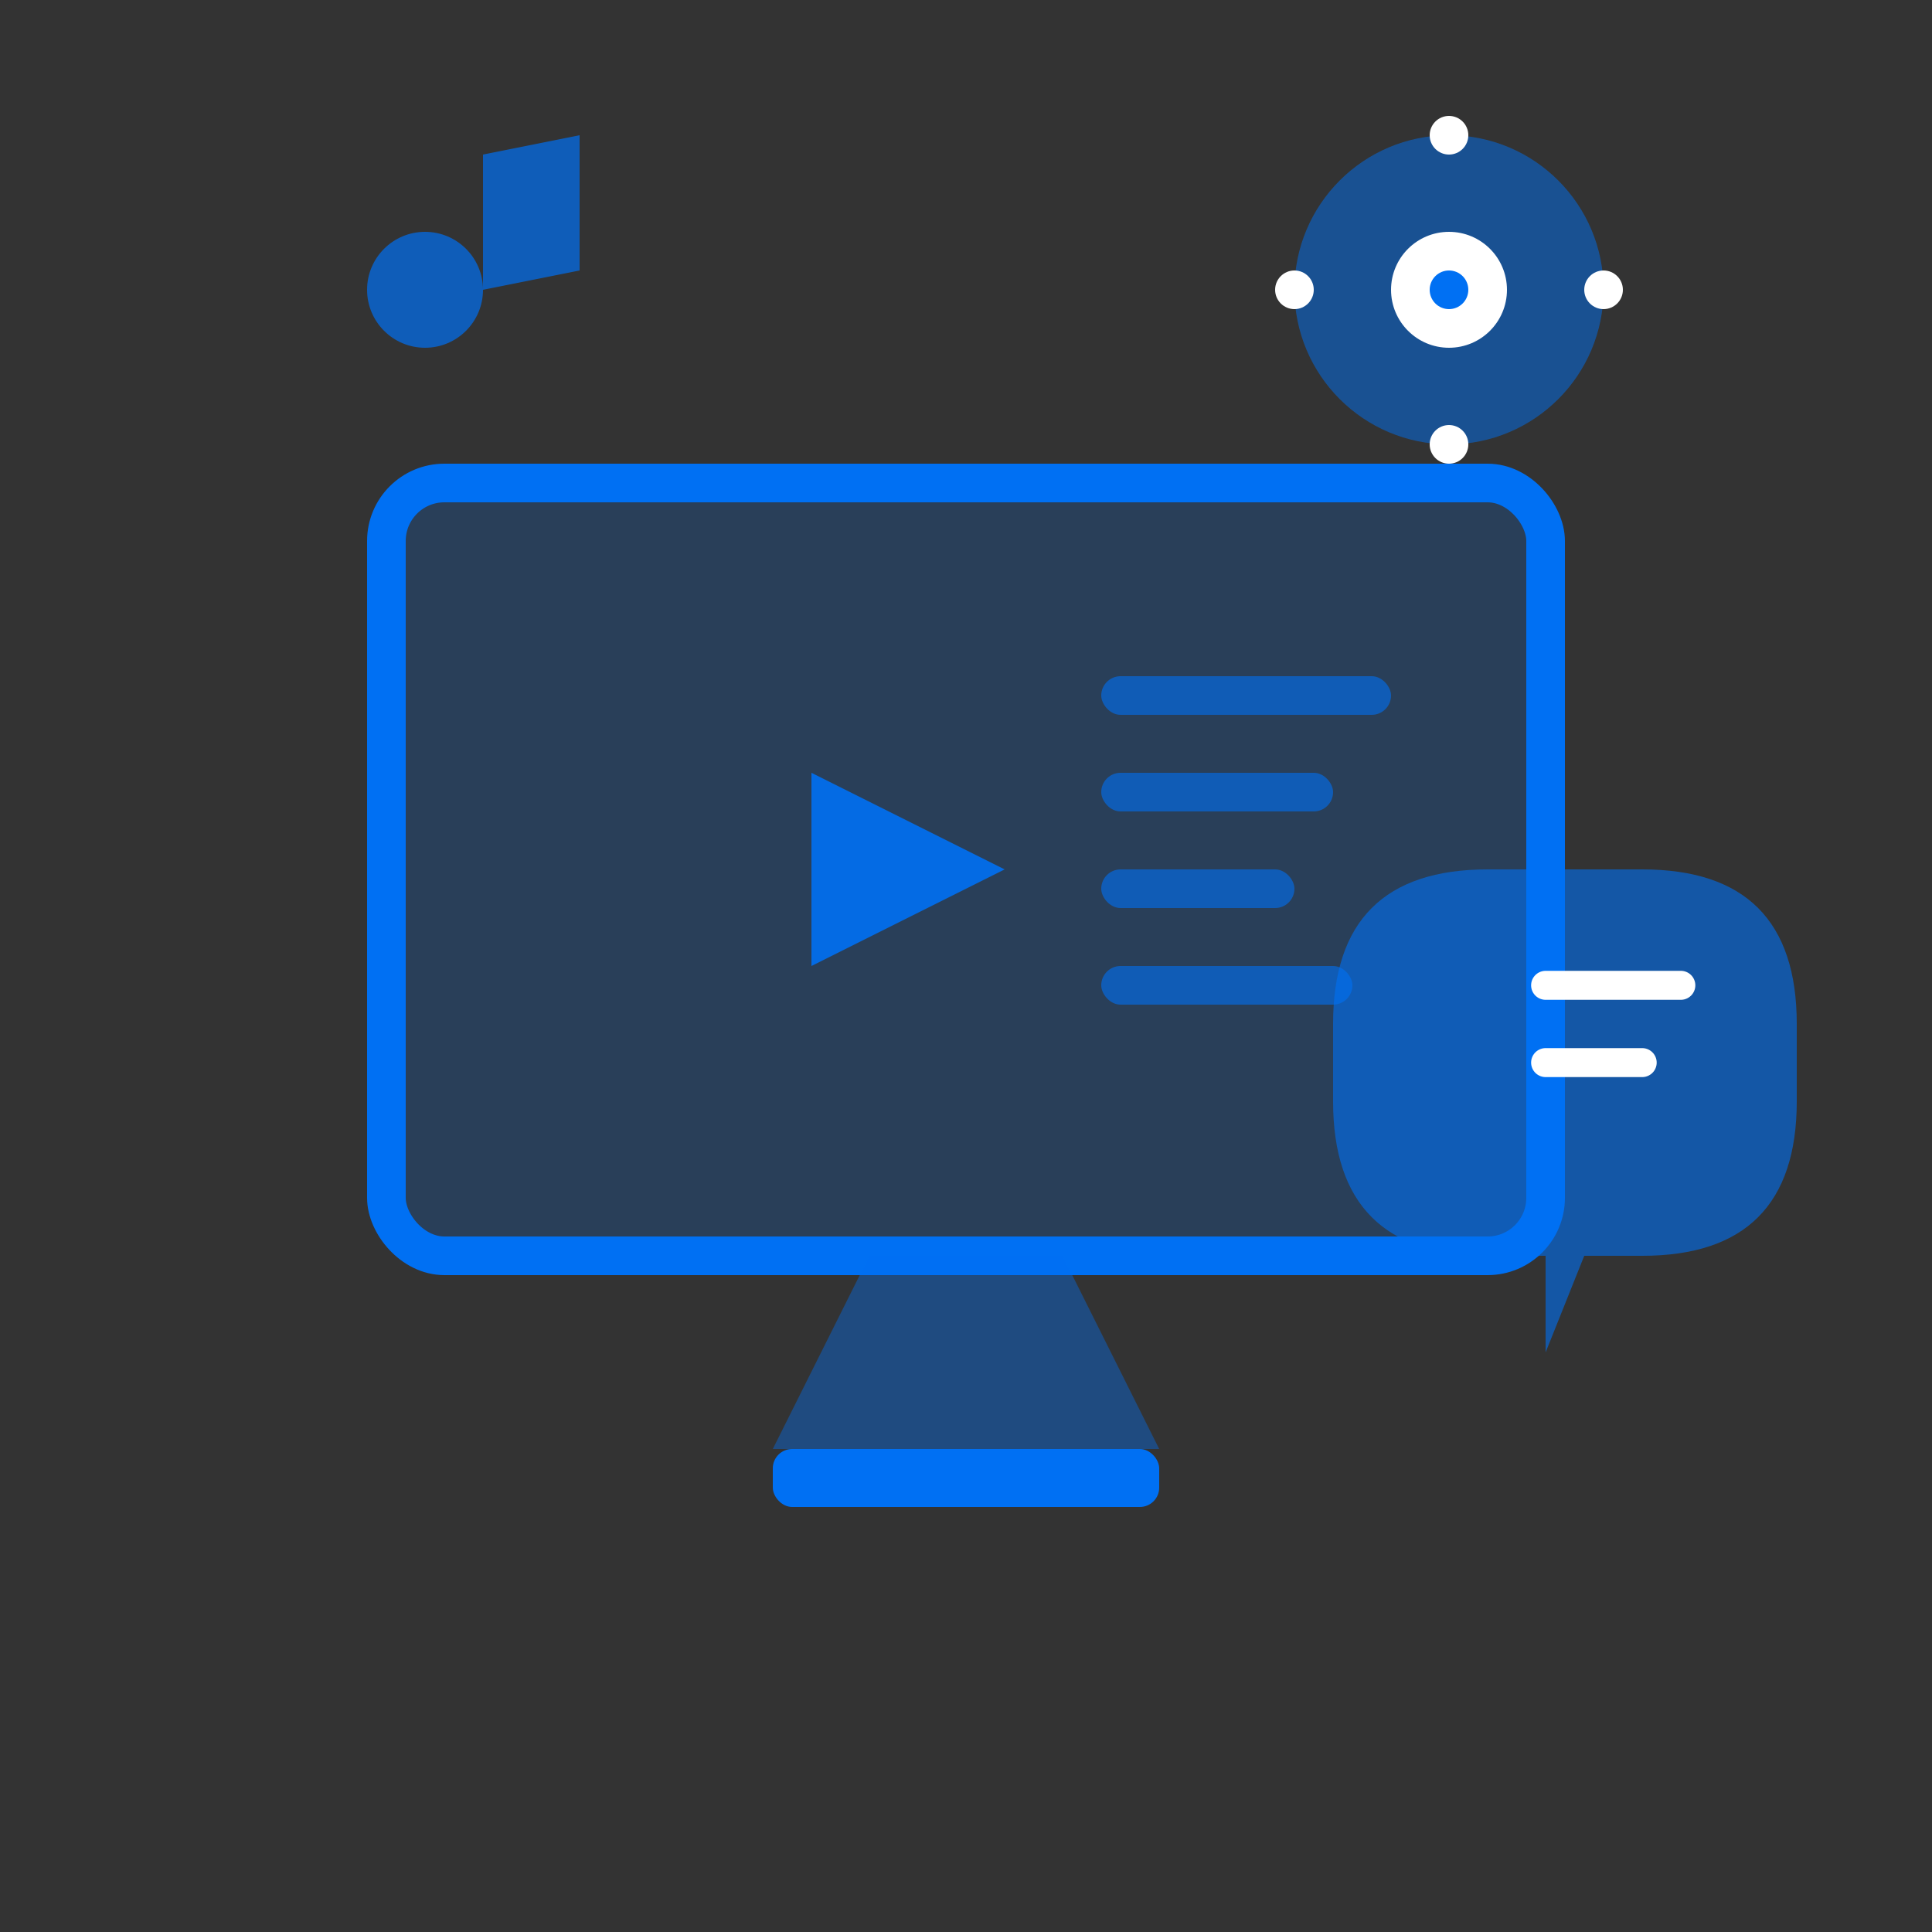
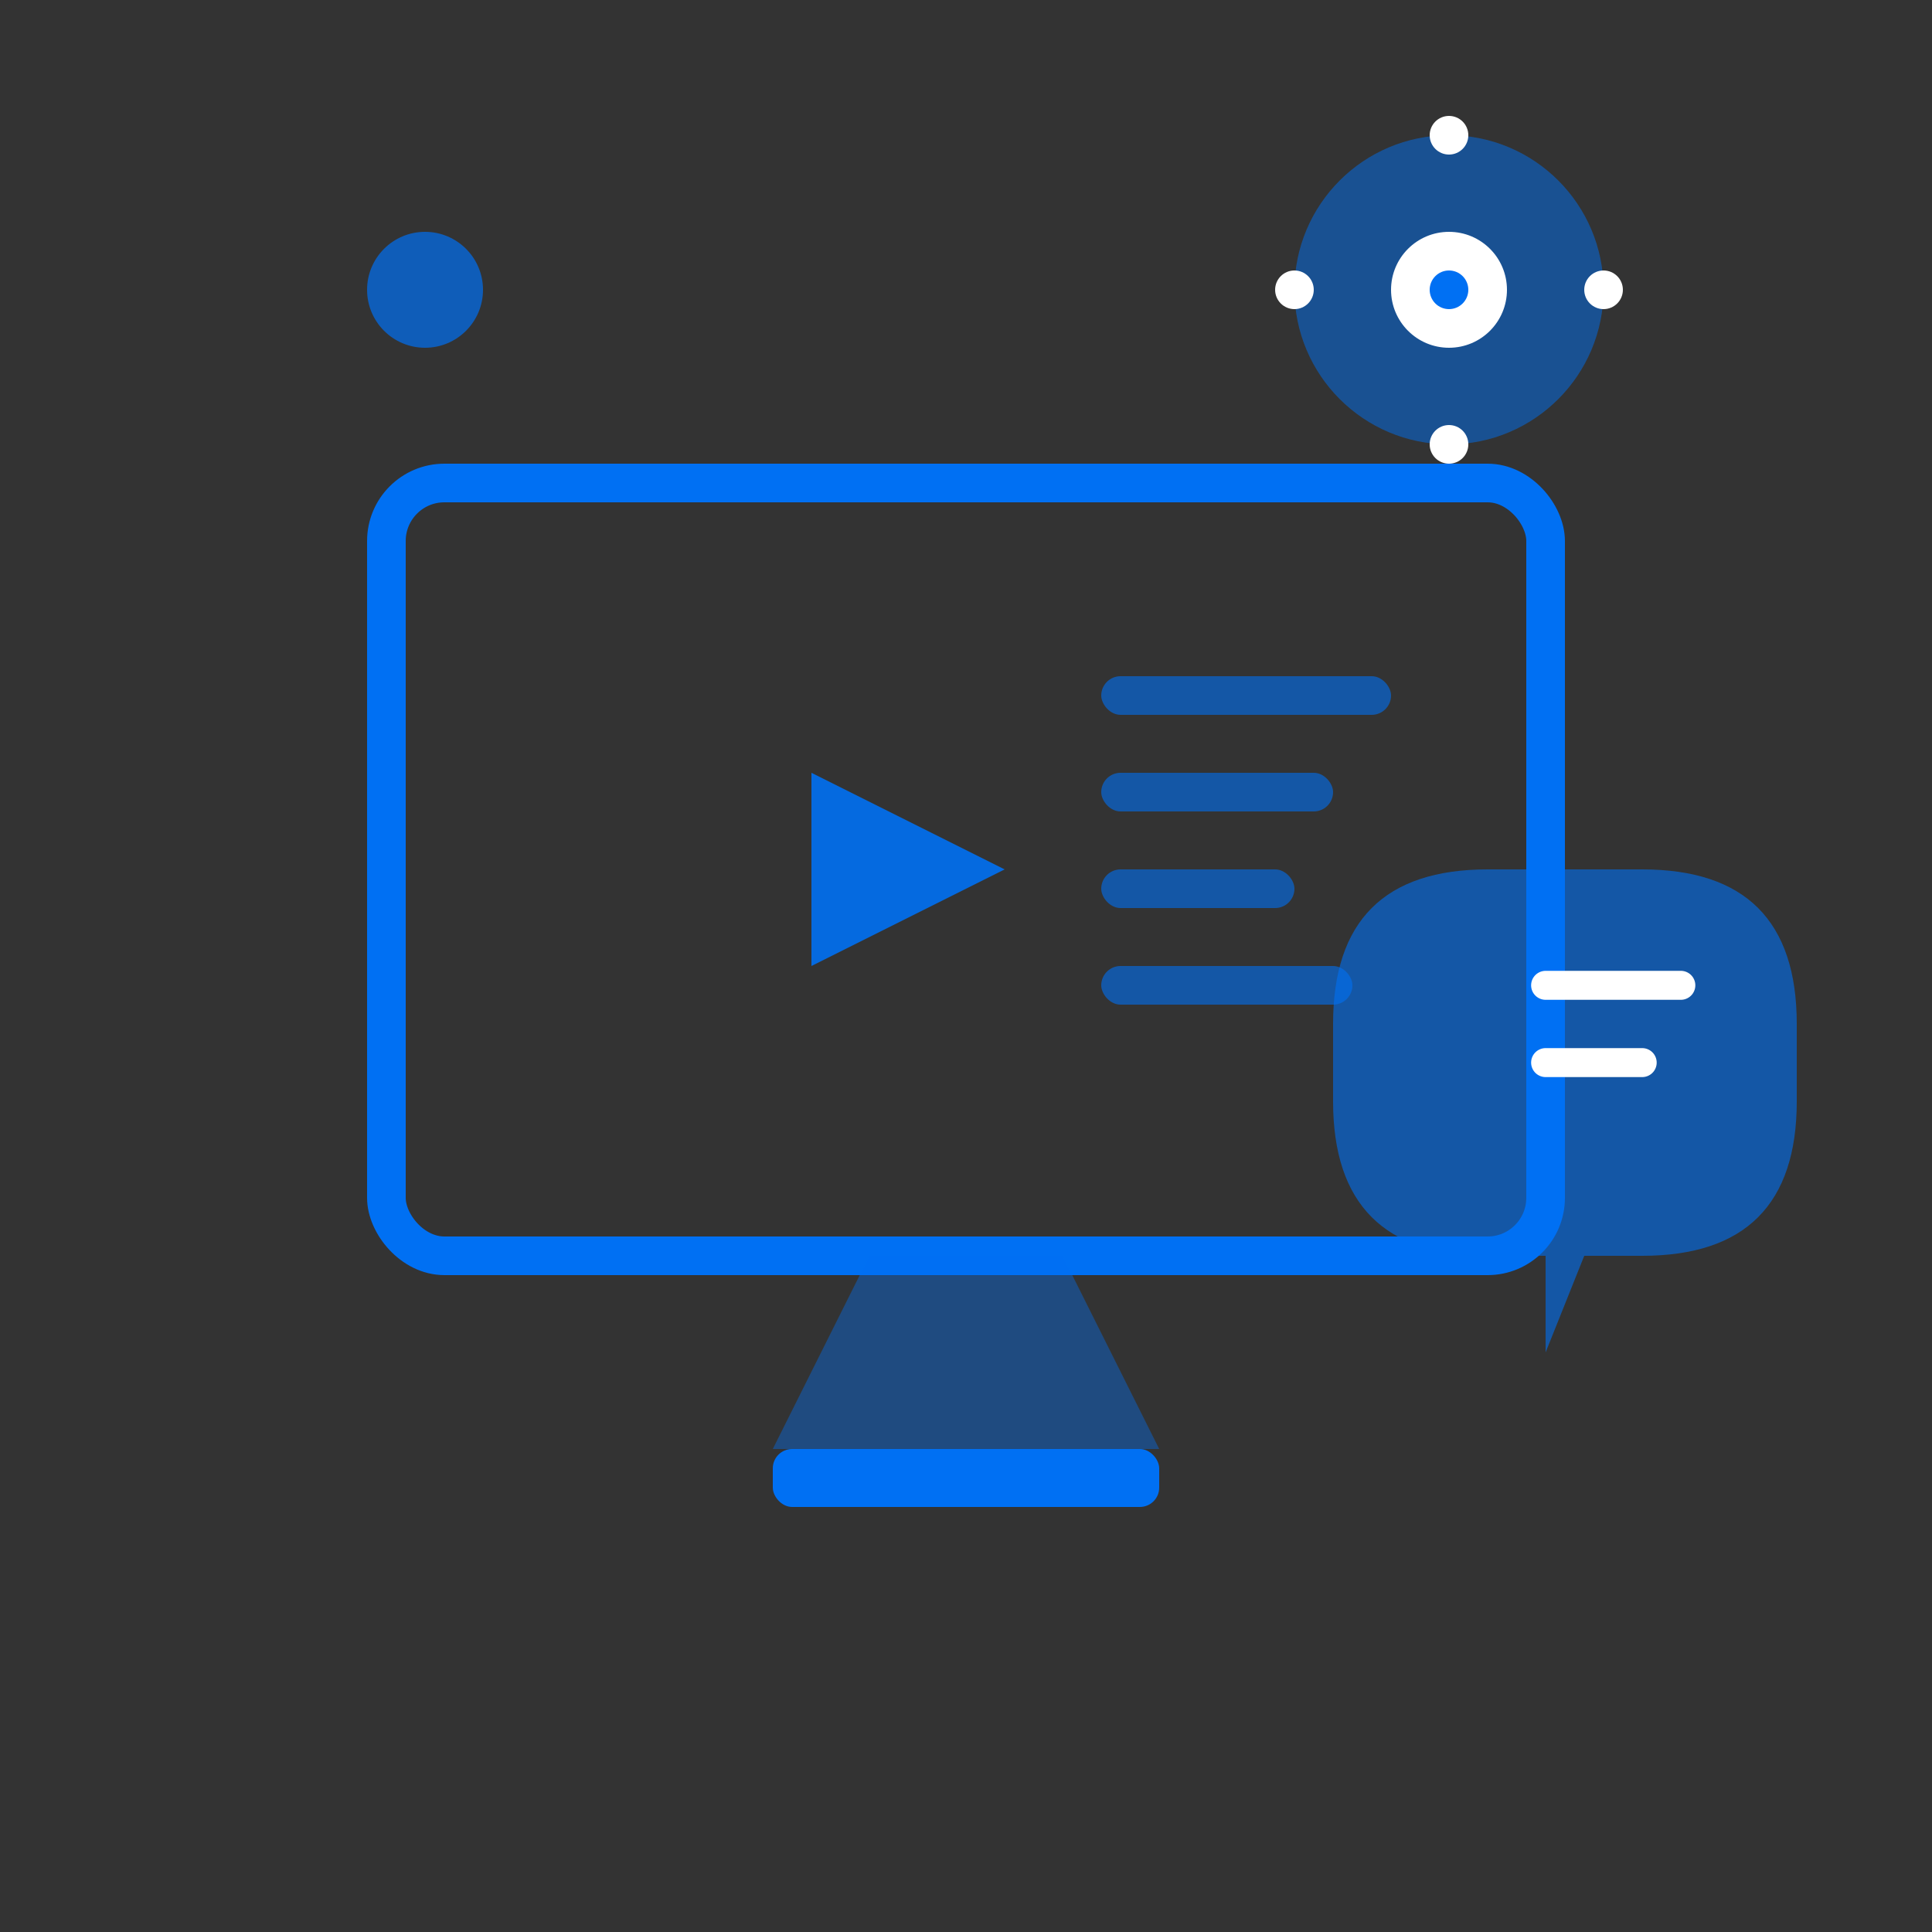
<svg xmlns="http://www.w3.org/2000/svg" viewBox="0 0 100 100">
  <rect x="0" y="0" width="100" height="100" fill="#333333" stroke="none" />
-   <rect x="20" y="25" width="60" height="40" rx="3" fill="#0070f3" opacity="0.2" />
  <rect x="20" y="25" width="60" height="40" rx="3" fill="none" stroke="#0070f3" stroke-width="2" />
  <path d="M45,65 L40,75 L60,75 L55,65" fill="#0070f3" opacity="0.4" />
  <rect x="40" y="75" width="20" height="3" rx="1" fill="#0070f3" />
  <polygon points="42,40 42,50 52,45" fill="#0070f3" opacity="0.9" />
  <rect x="57" y="35" width="15" height="2" rx="1" fill="#0070f3" opacity="0.6" />
  <rect x="57" y="40" width="12" height="2" rx="1" fill="#0070f3" opacity="0.6" />
  <rect x="57" y="45" width="10" height="2" rx="1" fill="#0070f3" opacity="0.6" />
  <rect x="57" y="50" width="13" height="2" rx="1" fill="#0070f3" opacity="0.6" />
  <circle cx="75" cy="15" r="8" fill="#0070f3" opacity="0.5" />
  <circle cx="75" cy="15" r="3" fill="white" />
  <circle cx="75" cy="15" r="1" fill="#0070f3" />
  <circle cx="75" cy="7" r="1" fill="white" />
  <circle cx="75" cy="23" r="1" fill="white" />
  <circle cx="67" cy="15" r="1" fill="white" />
  <circle cx="83" cy="15" r="1" fill="white" />
-   <path d="M25,15 L25,8 L30,7 L30,14 Z" fill="#0070f3" opacity="0.7" />
  <circle cx="22" cy="15" r="3" fill="#0070f3" opacity="0.7" />
  <path d="M85,45 q8,0 8,8 v4 q0,8 -8,8 h-3 l-2,5 v-5 h-3 q-8,0 -8,-8 v-4 q0,-8 8,-8 z" fill="#0070f3" opacity="0.6" />
  <line x1="80" y1="51" x2="87" y2="51" stroke="white" stroke-width="1.5" stroke-linecap="round" />
  <line x1="80" y1="55" x2="85" y2="55" stroke="white" stroke-width="1.5" stroke-linecap="round" />
</svg>